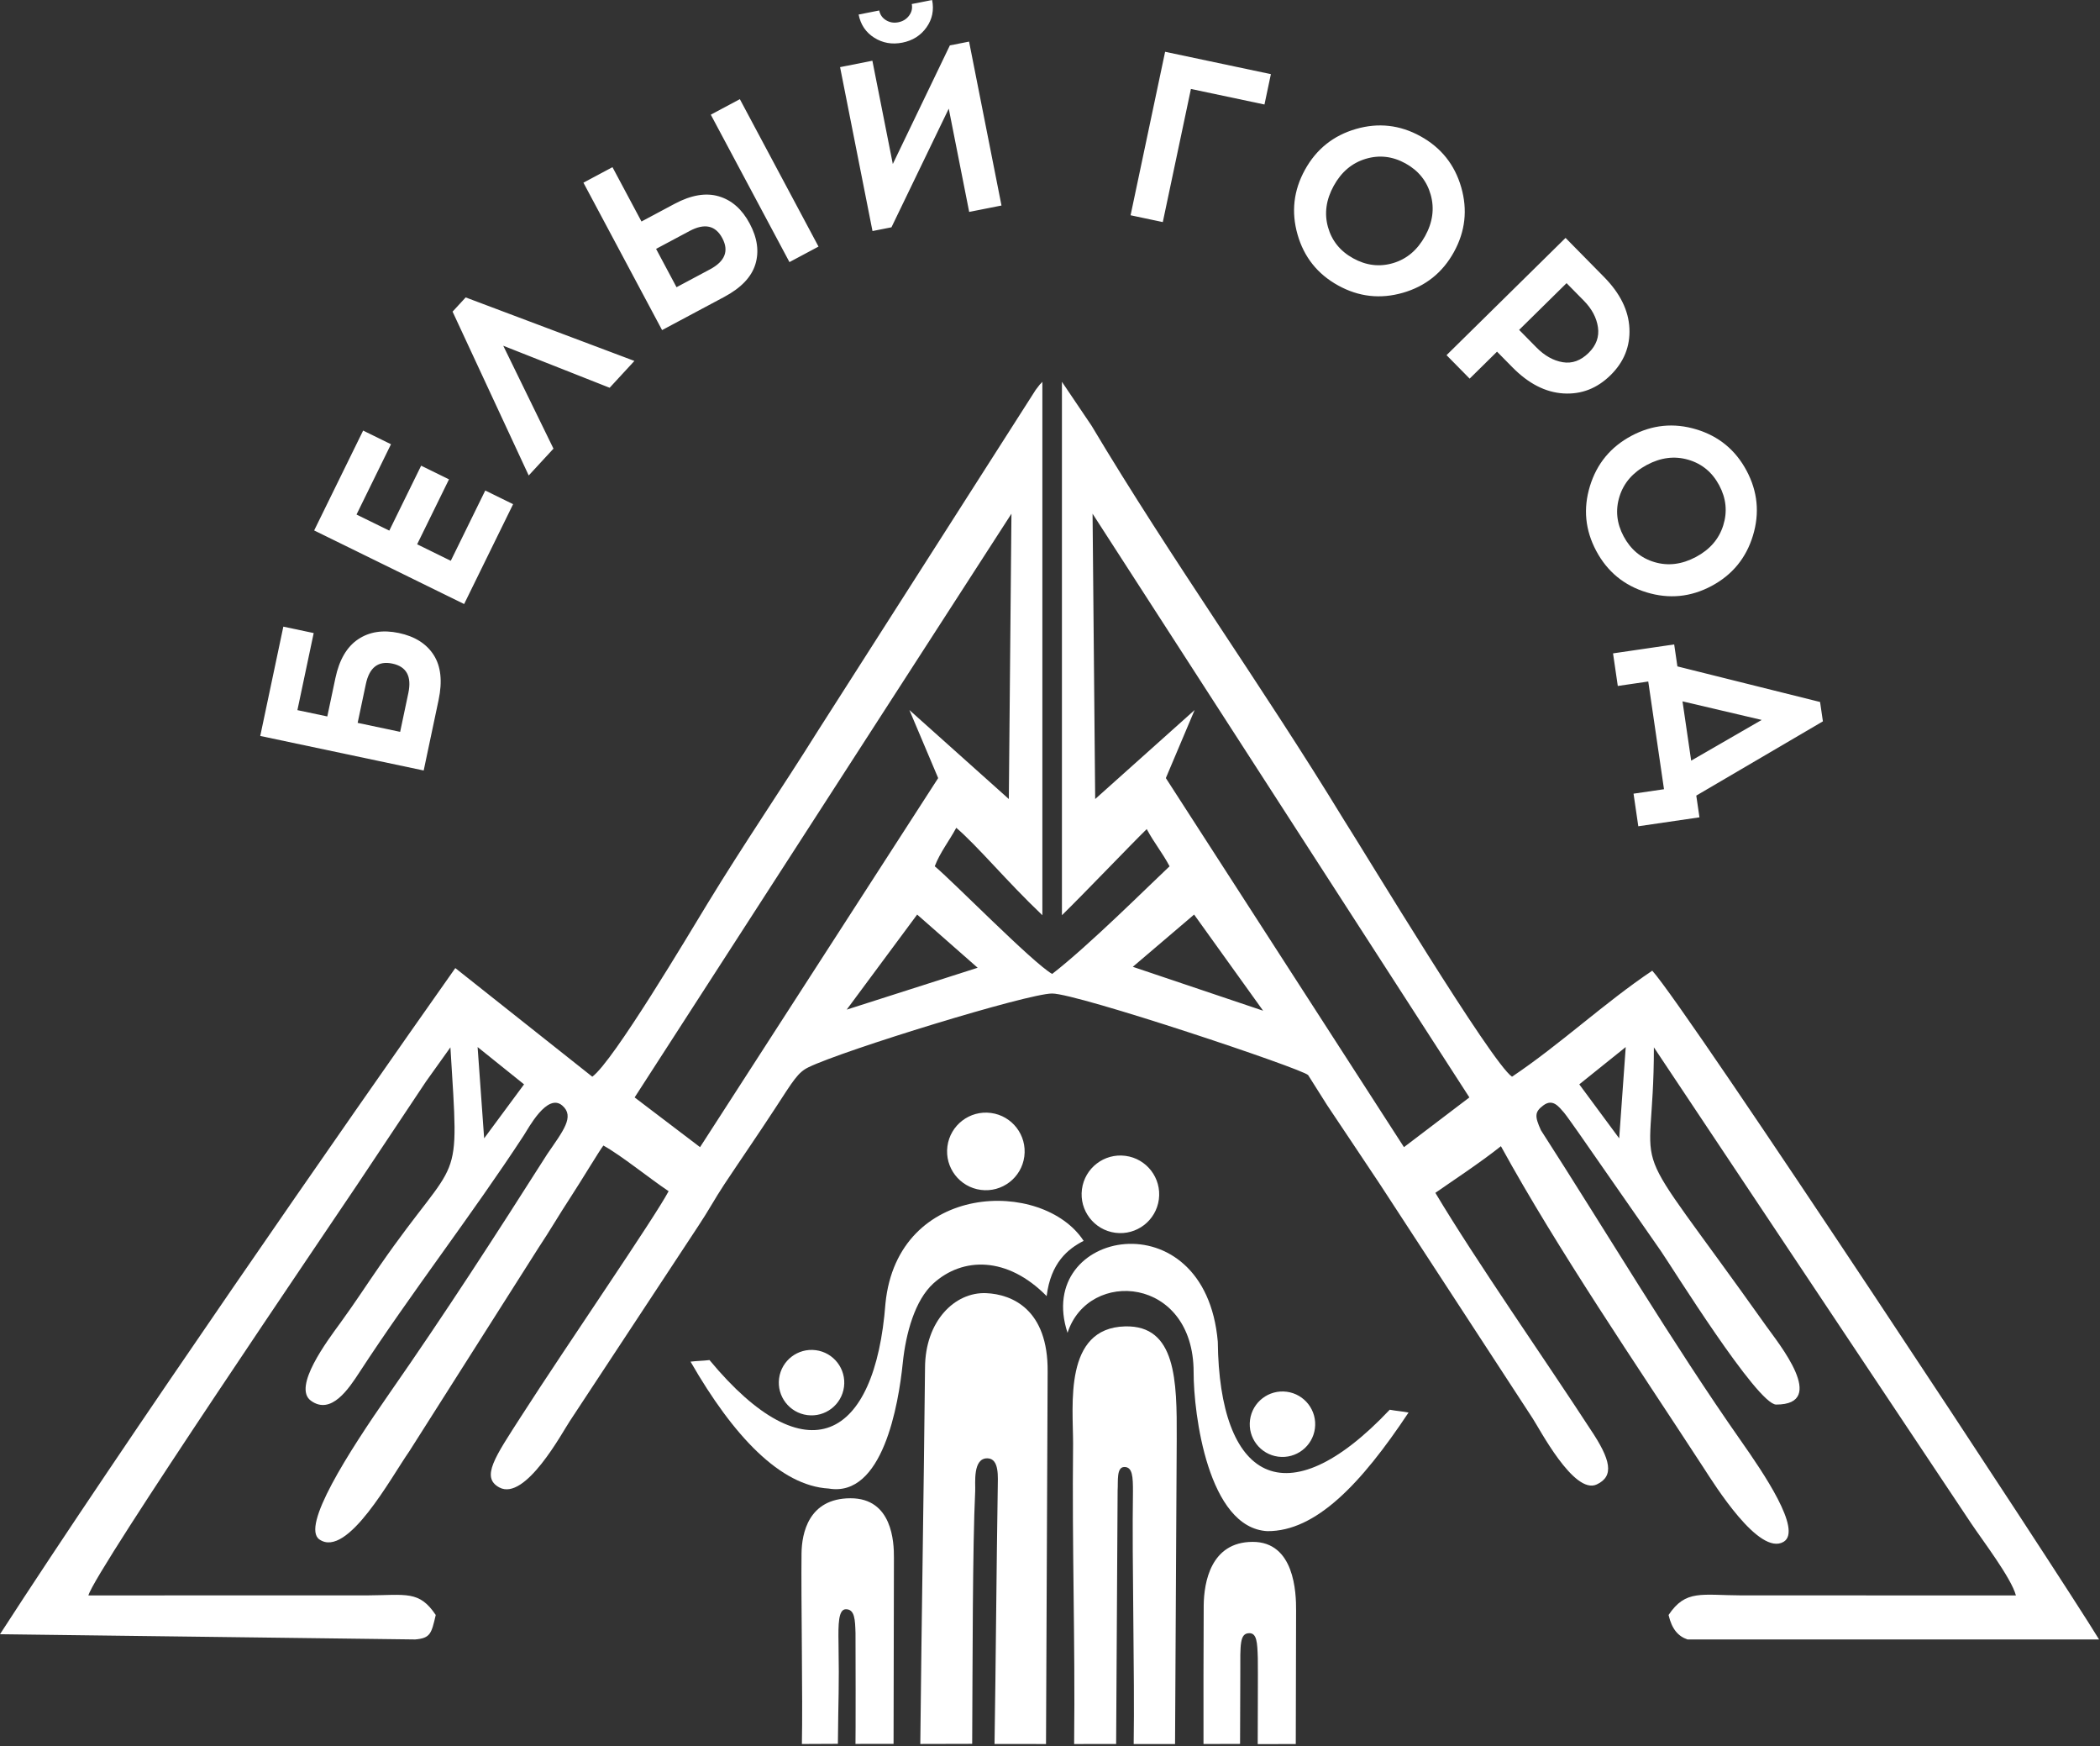
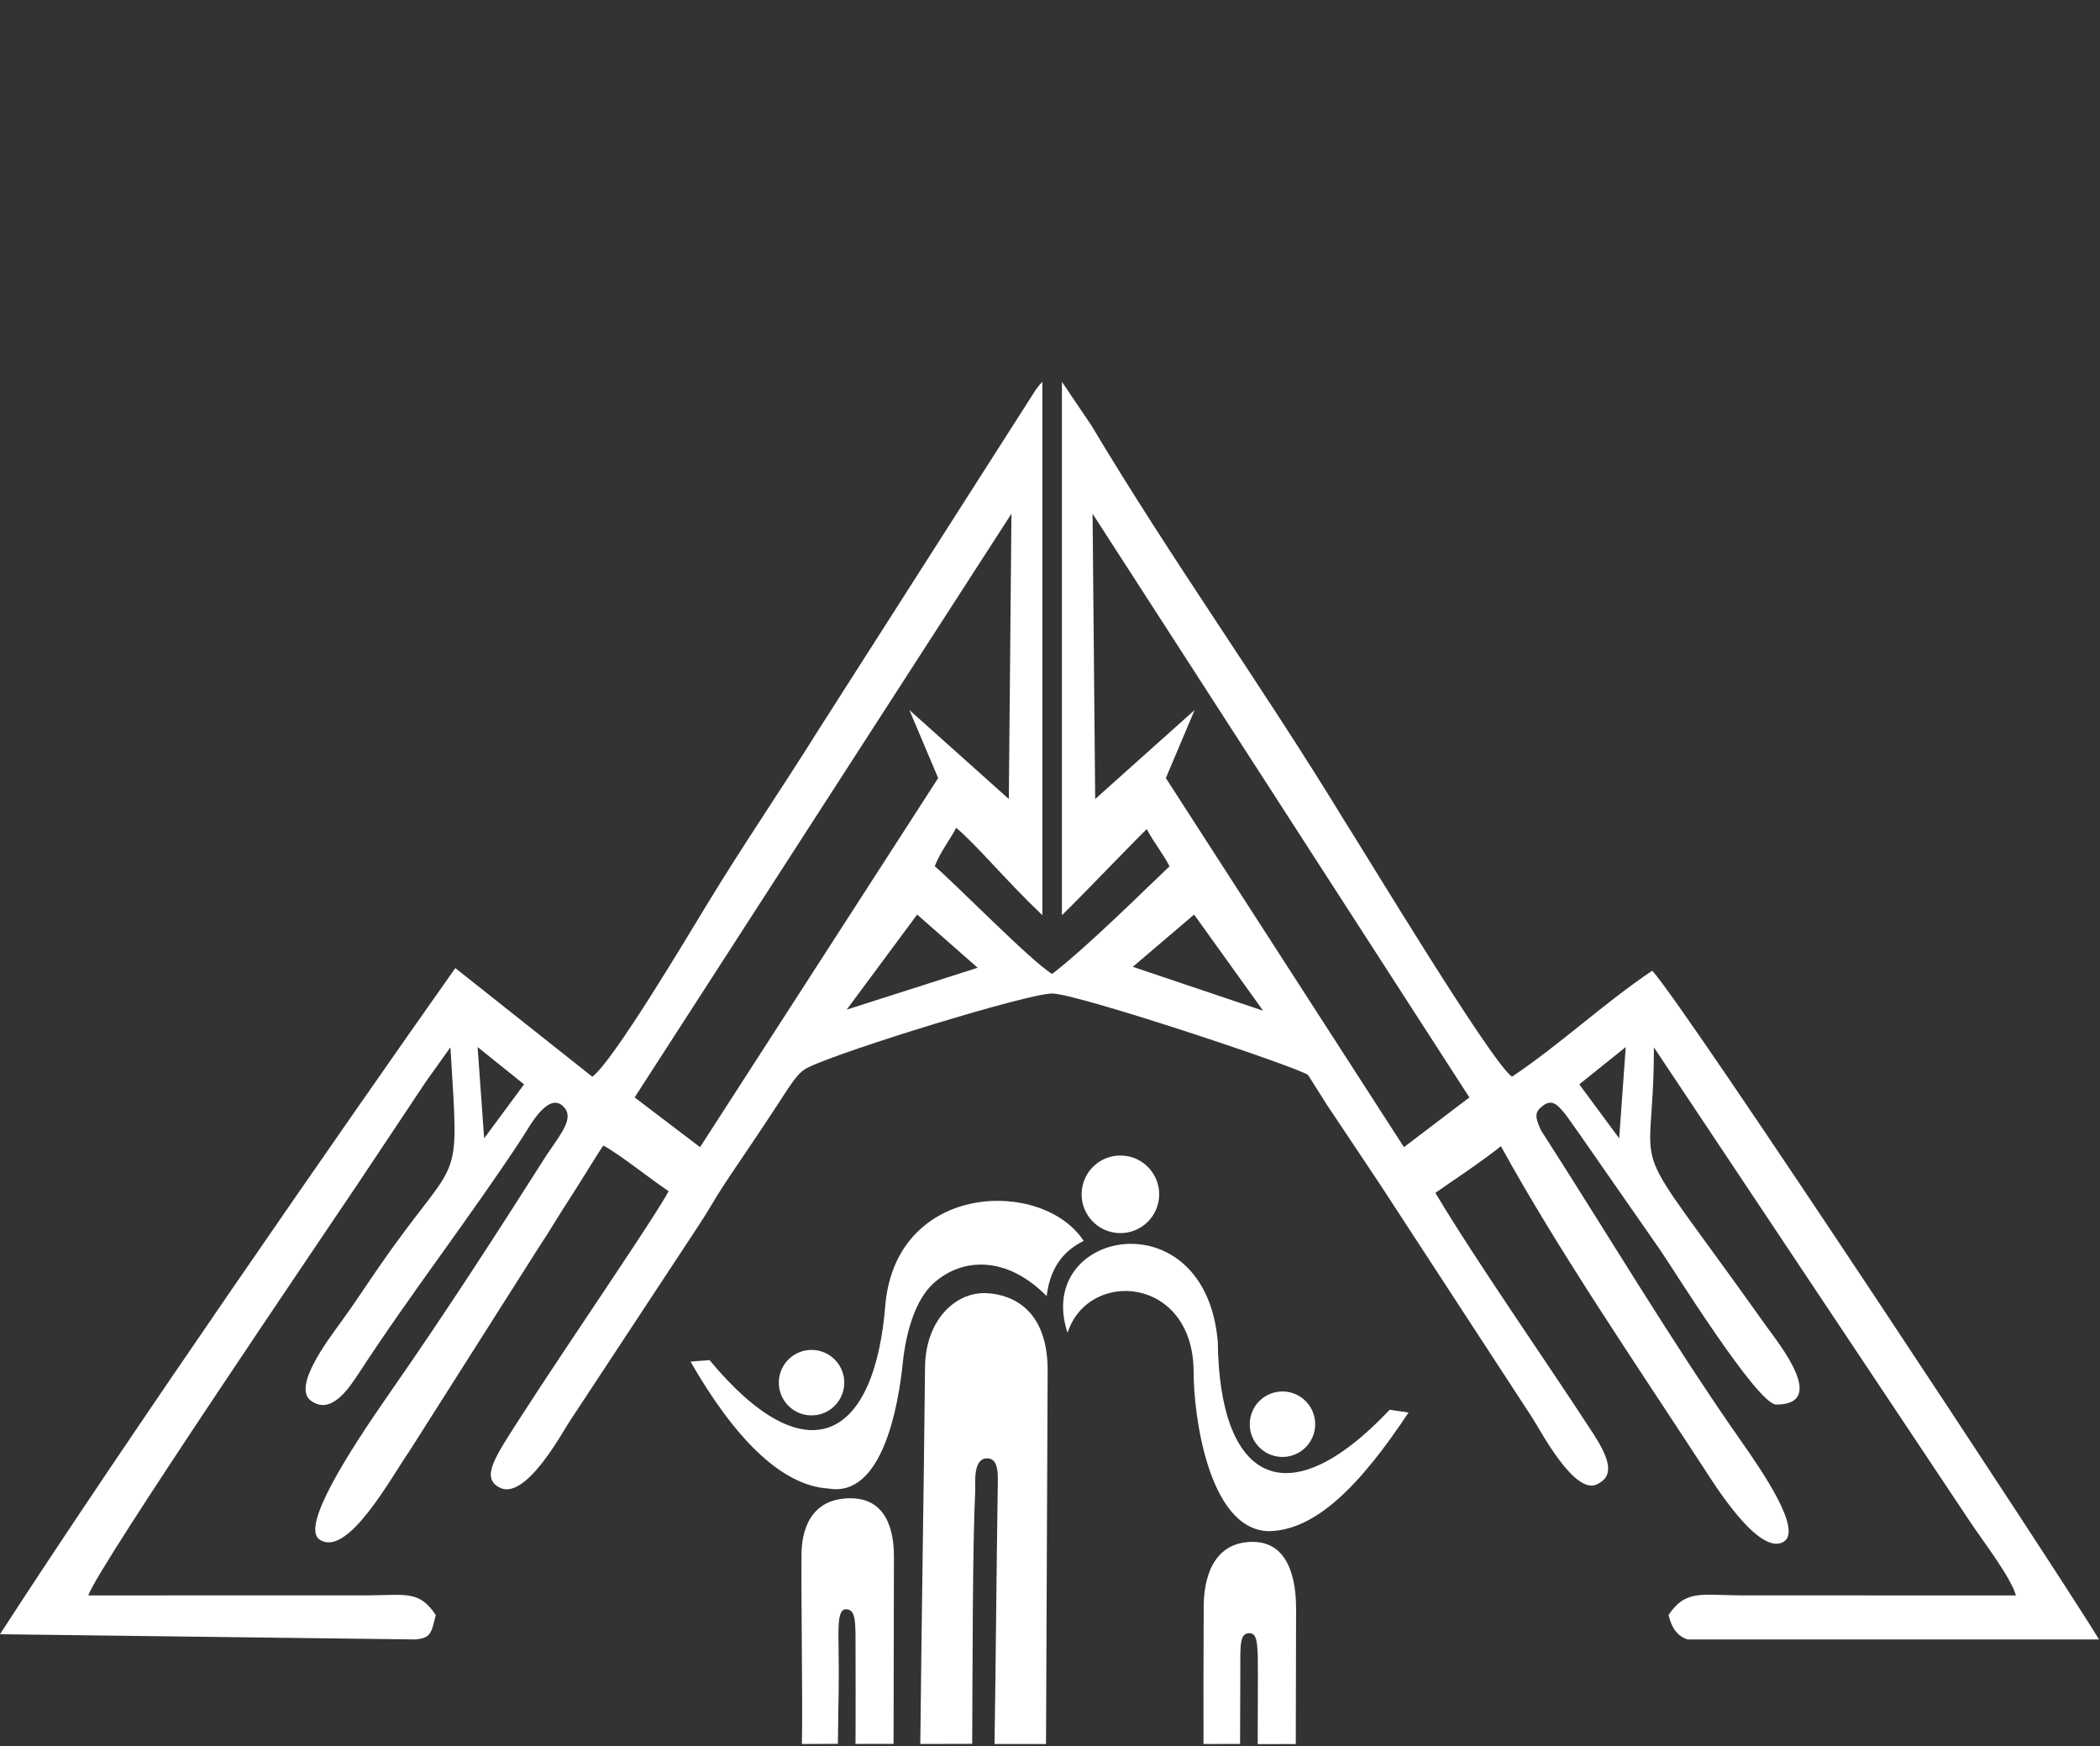
<svg xmlns="http://www.w3.org/2000/svg" width="593" height="493" viewBox="0 0 593 493" fill="none">
  <rect x="0" y="0" width="593" height="493" fill="#333333" stroke="none" />
  <path fill-rule="evenodd" clip-rule="evenodd" d="M259.875 492.326C260.271 454.227 260.815 424.284 261.211 386.183C261.227 372.942 269.629 364.673 278.494 365.062C285.804 365.382 295.997 369.661 295.834 387.245L295.374 492.343L280.837 492.329C281.217 468.101 281.365 444.155 281.746 419.925C281.748 417.177 282.286 411.823 278.9 411.691C274.606 411.522 275.479 418.806 275.377 420.924C274.617 436.597 274.658 469.554 274.527 492.29L259.875 492.326Z" fill="white" />
-   <path fill-rule="evenodd" clip-rule="evenodd" d="M303.316 492.343C303.637 461.518 302.699 438.271 303.019 407.444C303.031 396.731 300.299 374.888 317.698 374.444C332.117 374.077 332.362 389.726 332.285 406.234L331.811 492.347L320.132 492.345C320.44 472.742 319.615 440.756 319.925 421.154C319.928 416.996 319.844 414.104 317.49 414.14C315.234 414.174 315.766 418.033 315.595 420.827L315.176 492.331L303.316 492.343Z" fill="white" />
-   <path d="M276.964 335.91C282.962 336.698 288.462 332.474 289.249 326.477C290.037 320.479 285.813 314.979 279.816 314.191C273.818 313.404 268.318 317.628 267.531 323.625C266.743 329.622 270.967 335.123 276.964 335.91Z" fill="white" />
  <path d="M314.954 348.018C320.952 348.805 326.452 344.581 327.24 338.584C328.027 332.586 323.804 327.086 317.806 326.299C311.808 325.511 306.308 329.735 305.521 335.732C304.733 341.73 308.957 347.23 314.954 348.018Z" fill="white" />
  <path d="M360.942 411.222C366.002 411.886 370.643 408.322 371.308 403.262C371.972 398.202 368.408 393.561 363.348 392.896C358.288 392.232 353.647 395.796 352.982 400.856C352.318 405.916 355.882 410.557 360.942 411.222Z" fill="white" />
  <path d="M227.962 399.487C233.022 400.152 237.663 396.588 238.328 391.528C238.992 386.467 235.428 381.826 230.368 381.162C225.307 380.498 220.666 384.061 220.002 389.122C219.338 394.182 222.901 398.823 227.962 399.487Z" fill="white" />
  <path fill-rule="evenodd" clip-rule="evenodd" d="M194.995 384.399C196.789 384.174 198.553 384.174 200.347 383.95C227.8 417.039 247.117 406.518 250.04 367.933C253.496 333.566 294.513 332.703 306.001 350.3C301.539 352.563 296.705 356.517 295.554 365.897C284.463 354.623 271.839 354.774 263.531 362.352C258.379 367.052 255.79 376.336 254.926 384.769C253.723 396.507 249.273 422.848 233.994 420.221C220.367 419.429 207.109 405.474 194.995 384.399Z" fill="white" />
  <path fill-rule="evenodd" clip-rule="evenodd" d="M397.747 398.762C395.971 398.421 394.21 398.307 392.436 397.968C362.899 429.21 344.303 417.462 343.883 378.77C340.34 337.751 291.821 347.113 301.453 376.261C307.35 357.992 337.09 360.307 337.057 387.397C337.044 399.193 341.135 431.33 357.869 432.248C371.518 432.34 384.293 419.009 397.747 398.762Z" fill="white" />
  <path fill-rule="evenodd" clip-rule="evenodd" d="M339.845 492.338C339.827 486.719 339.838 458.828 339.903 453.212C339.978 446.75 341.856 435.322 353.687 435.276C365.545 435.228 366.026 449.577 365.992 454.662L365.902 492.344L355.153 492.371C355.133 492.034 355.256 470.344 355.181 468.054C355.039 463.703 354.927 461.01 352.747 461.054C350.067 461.108 350.217 464.163 350.237 472.376C350.239 473.505 350.179 491.292 350.171 492.308L339.845 492.338Z" fill="white" />
  <path fill-rule="evenodd" clip-rule="evenodd" d="M226.438 492.334C226.707 479.778 226.18 451.069 226.337 438.496C226.407 432.898 228.29 423.006 240.122 422.965C251.98 422.925 252.46 435.347 252.427 439.75L252.325 492.297L241.572 492.31C241.631 492.075 241.617 462.249 241.579 461.027C241.462 457.319 241.405 454.243 238.817 454.298C236.72 454.342 236.699 458.634 236.779 463.655C236.999 477.273 236.716 478.65 236.605 492.286L226.438 492.334Z" fill="white" />
  <path fill-rule="evenodd" clip-rule="evenodd" d="M167.252 303.956L128.571 273.292C97.541 317.257 34.663 407.751 0 461.345L117.241 462.823C121.55 462.46 121.826 461.153 123.045 455.917C118.386 448.958 114.756 450.307 103.714 450.381L24.962 450.39C26.806 443.485 93.91 344.894 100.942 334.348C105.211 327.946 109.221 321.928 113.649 315.284C116.058 311.674 118.044 308.711 120.28 305.336L127.189 295.667C129.703 337.037 130.149 324.275 107.285 357.27C103.076 363.343 100.33 367.663 95.998 373.612C92.523 378.385 82.558 391.574 87.777 395.411C93.498 399.618 98.495 392.012 101.5 387.403C116.288 364.72 133.092 343.181 147.904 320.527C149.224 318.51 154.55 308.41 158.809 312.125C162.334 315.2 159.026 319.233 154.543 325.784C139.833 348.912 125.741 370.716 110.093 393.166C98.141 410.315 84.981 430.983 90.199 434.592C98.105 440.061 110.521 416.908 115.555 409.745L152.042 352.293C155.261 347.459 157.733 343.153 161.156 337.923C164.139 333.366 169.244 324.84 170.384 323.39C175.359 326.13 183.412 332.669 188.805 336.28C184.826 343.799 160.046 379.769 147.214 399.756C139.8 411.304 135.691 417.06 141.009 419.916C148.35 423.856 158.824 404.288 160.889 401.203L197.1 346.237C200.045 341.836 201.874 338.346 204.537 334.334C209.365 327.063 213.92 320.497 218.936 312.816C224.036 305.002 225.284 302.753 228.322 301.283C238.308 296.447 290.179 280.472 297.108 280.472C304.26 280.472 367.829 301.724 369.394 303.506L374.742 311.972C379.907 319.719 384.684 326.809 389.679 334.334L432.771 400.377C434.661 403.194 444.444 422.088 450.888 419.065C455.873 416.726 454.918 412.128 449.058 403.432C436.303 383.811 416.831 356.03 405.319 336.742C409.291 333.954 418.088 328.175 423.832 323.574C439.885 352.807 462.052 385.189 481.065 414.366C484.123 419.059 496.709 439.37 503.649 435.263C509.077 432.05 497.802 415.581 491.624 406.771C472.212 379.089 453.224 347.162 435.131 319.068C433.331 315.099 433.362 313.896 435.789 312.069C438.498 310.029 440.184 312.443 441.67 314.118C442.176 314.687 445.002 318.714 445.726 319.73L468.972 353.126C472.097 357.642 496.237 396.514 501.562 396.514C516.356 396.514 502.172 379.171 498.795 374.415C457.053 315.639 467.027 337.298 467.027 295.667L556.545 429.944C559.789 434.808 567.929 445.428 569.254 450.39L491.889 450.385C480.415 450.335 476.019 448.675 471.171 455.917C472.111 459.955 473.906 461.93 476.52 462.823H496.038H592.738C581.686 444.633 476.215 284.596 466.569 274.03C453.094 283.054 440.548 294.862 426.964 303.956C421.24 300.123 385.493 240.838 379.411 231.324C356.503 193.747 330.748 157.914 308.225 120.159L299.871 107.791V258.37C305.928 252.456 319.498 238.257 323.814 234.058C326.062 238.204 328.175 240.612 330.264 244.555C324.438 250.014 307.416 266.992 297.108 274.947C291.537 271.753 268.735 248.455 263.952 244.555C265.468 240.603 268.029 237.415 270.033 233.688C276.426 239.21 284.074 248.599 294.345 258.37V107.791C293.004 109.335 294.605 107.24 292.465 110.054L231.068 206.145C220.624 222.841 210.195 238.012 199.823 255.024C194.468 263.807 173.237 299.572 167.252 303.956ZM309.259 225.567L308.52 145.023L414.927 309.805L396.454 323.845L329.211 219.655L337.339 200.443L309.259 225.567ZM284.874 225.567L285.614 145.023L179.207 309.805L197.68 323.845L264.923 219.655L256.795 200.443L284.874 225.567ZM319.885 272.935L337.196 258.185L356.678 285.327L319.885 272.935ZM276.071 273.2L258.988 258.185L239.09 285.023L276.071 273.2ZM445.96 306.115L459.076 295.585L457.229 321.355L445.96 306.115ZM147.983 306.115L134.867 295.585L136.714 321.355L147.983 306.115Z" fill="white" />
-   <path d="M92.423 202.256L94.708 191.443C95.804 186.257 97.943 182.599 101.125 180.47C104.306 178.341 108.14 177.752 112.622 178.698C117.15 179.655 120.432 181.727 122.468 184.911C124.504 188.096 124.964 192.327 123.851 197.601L119.642 217.512L73.49 207.761L80.01 176.904L88.581 178.715L83.983 200.473L92.423 202.256ZM112.994 206.603L115.307 195.658C116.301 190.955 114.798 188.181 110.797 187.335C106.798 186.491 104.301 188.419 103.307 193.122L100.994 204.067L112.994 206.603ZM109.929 149.796L118.922 131.464L126.787 135.322L117.794 153.654L127.293 158.314L137.029 138.47L144.893 142.328L131.062 170.521L88.712 149.745L102.543 121.552L110.408 125.41L100.673 145.255L109.929 149.796ZM142.109 97.606L156.291 126.653L149.299 134.229L127.798 87.974L131.5 83.962L179.144 101.893L172.151 109.469L142.109 97.606ZM181.14 62.532L190.473 57.55C195.149 55.054 199.317 54.344 202.973 55.423C206.63 56.501 209.537 59.062 211.694 63.104C213.874 67.187 214.407 71.026 213.297 74.624C212.187 78.221 209.254 81.289 204.498 83.826L186.96 93.187L164.749 51.572L172.953 47.194L181.14 62.532ZM231.132 69.611L222.927 73.99L200.716 32.376L208.92 27.996L231.132 69.611ZM191.039 81.08L200.492 76.035C204.732 73.771 205.89 70.837 203.966 67.23C202.04 63.623 198.958 62.952 194.717 65.215L185.265 70.26L191.039 81.08ZM261.62 7.735C259.991 10.026 257.721 11.46 254.813 12.036C251.904 12.611 249.26 12.15 246.879 10.652C244.499 9.154 243.025 6.972 242.458 4.107L248.276 2.956C248.511 4.146 249.15 5.062 250.193 5.703C251.236 6.343 252.396 6.538 253.675 6.285C254.952 6.032 255.962 5.408 256.705 4.414C257.447 3.421 257.701 2.328 257.465 1.138L263.215 0C263.783 2.865 263.251 5.443 261.62 7.735ZM282.803 58.019L273.68 59.824L267.91 30.671L251.732 64.167L246.377 65.226L237.221 18.952L246.344 17.146L252.113 46.299L268.225 12.816L273.646 11.744L282.803 58.019ZM336.294 25.113L328.352 62.694L319.254 60.771L329.006 14.619L358.874 20.931L357.063 29.502L336.294 25.113ZM382.86 36.421C389.22 34.572 395.31 35.254 401.13 38.469C406.949 41.685 410.779 46.482 412.618 52.862C414.457 59.242 413.768 65.342 410.553 71.162C407.338 76.981 402.54 80.81 396.16 82.65C389.781 84.488 383.681 83.8 377.861 80.585C372.042 77.37 368.222 72.578 366.403 66.209C364.584 59.84 365.281 53.745 368.497 47.926C371.712 42.106 376.5 38.271 382.86 36.421ZM404.009 54.996C402.922 51.111 400.55 48.158 396.893 46.137C393.236 44.117 389.484 43.686 385.635 44.845C381.787 46.004 378.787 48.53 376.637 52.423C374.464 56.355 373.917 60.249 374.995 64.104C376.073 67.959 378.44 70.896 382.098 72.916C385.795 74.96 389.561 75.41 393.398 74.271C397.236 73.132 400.24 70.596 402.413 66.664C404.564 62.771 405.096 58.882 404.009 54.996ZM442.084 67.162L452.96 78.205C457.5 82.813 459.885 87.653 460.117 92.721C460.348 97.79 458.575 102.185 454.799 105.903C450.989 109.656 446.553 111.378 441.489 111.068C436.424 110.76 431.621 108.302 427.082 103.692L422.731 99.275L415.001 106.889L408.475 100.262L442.084 67.162ZM428.973 93.128L433.844 98.072C436.145 100.409 438.62 101.803 441.27 102.251C443.919 102.701 446.363 101.821 448.604 99.615C450.748 97.502 451.624 95.094 451.232 92.392C450.84 89.688 449.508 87.184 447.238 84.88L442.368 79.935L428.973 93.128ZM478.99 121.209C485.331 123.12 490.068 127.009 493.198 132.875C496.329 138.74 496.928 144.849 494.998 151.202C493.067 157.554 489.168 162.296 483.303 165.426C477.437 168.557 471.328 169.157 464.975 167.227C458.623 165.295 453.882 161.396 450.751 155.531C447.62 149.665 447.025 143.566 448.967 137.233C450.909 130.9 454.813 126.169 460.678 123.038C466.544 119.908 472.648 119.298 478.99 121.209ZM486.615 148.305C487.819 144.454 487.438 140.686 485.47 136.999C483.502 133.313 480.59 130.909 476.731 129.786C472.872 128.663 468.98 129.148 465.057 131.242C461.094 133.358 458.516 136.326 457.32 140.146C456.125 143.967 456.512 147.719 458.48 151.405C460.468 155.131 463.382 157.561 467.221 158.695C471.06 159.829 474.96 159.338 478.923 157.222C482.847 155.128 485.411 152.156 486.615 148.305ZM462.625 233.259L461.28 224.058L469.881 222.8L465.436 192.394L456.835 193.651L455.49 184.45L472.759 181.924L473.666 188.126L513.954 198.173L514.753 203.641L478.998 224.6L479.895 230.734L462.625 233.259ZM497.465 203.239L475.108 197.995L477.555 214.731L497.465 203.239Z" fill="white" />
</svg>